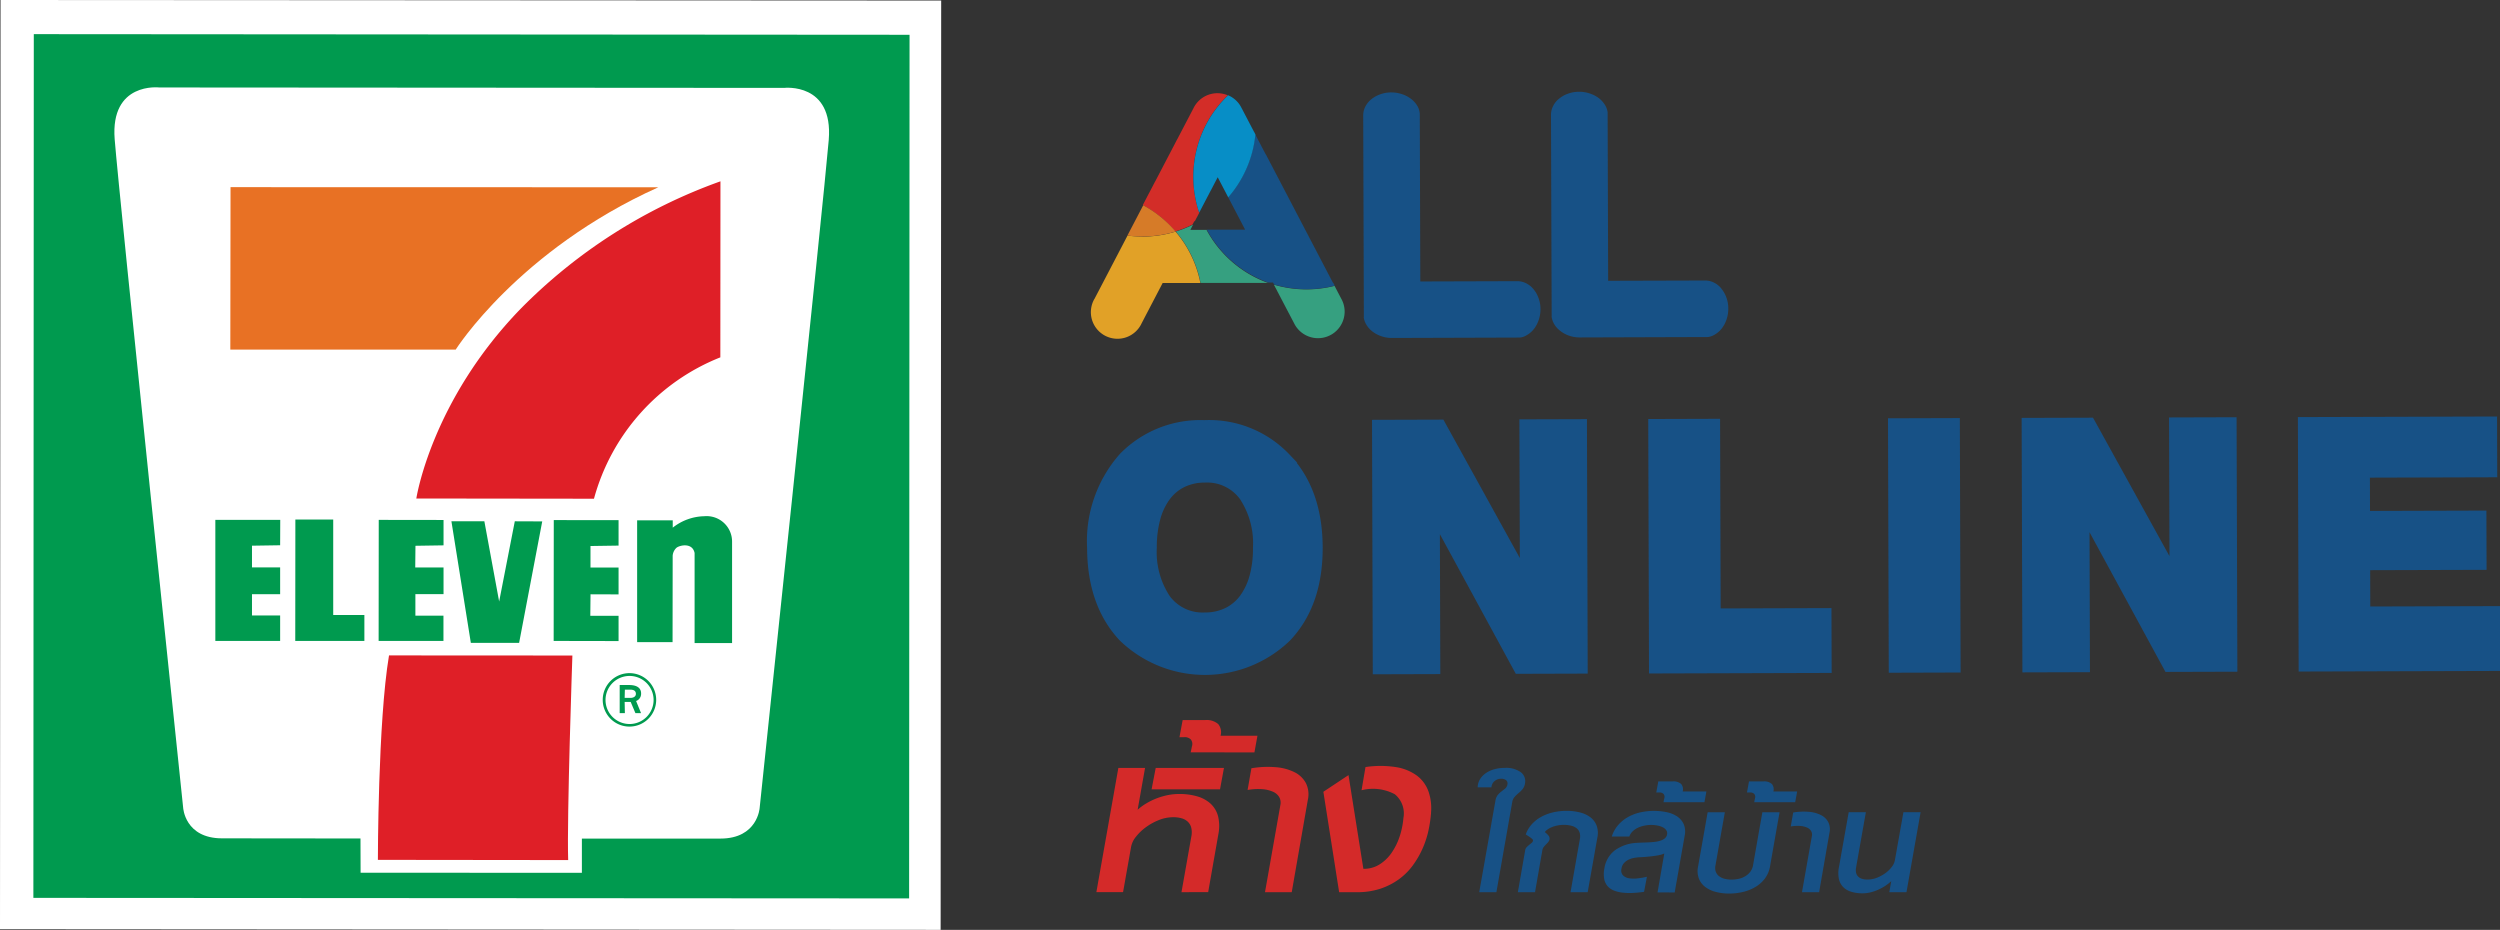
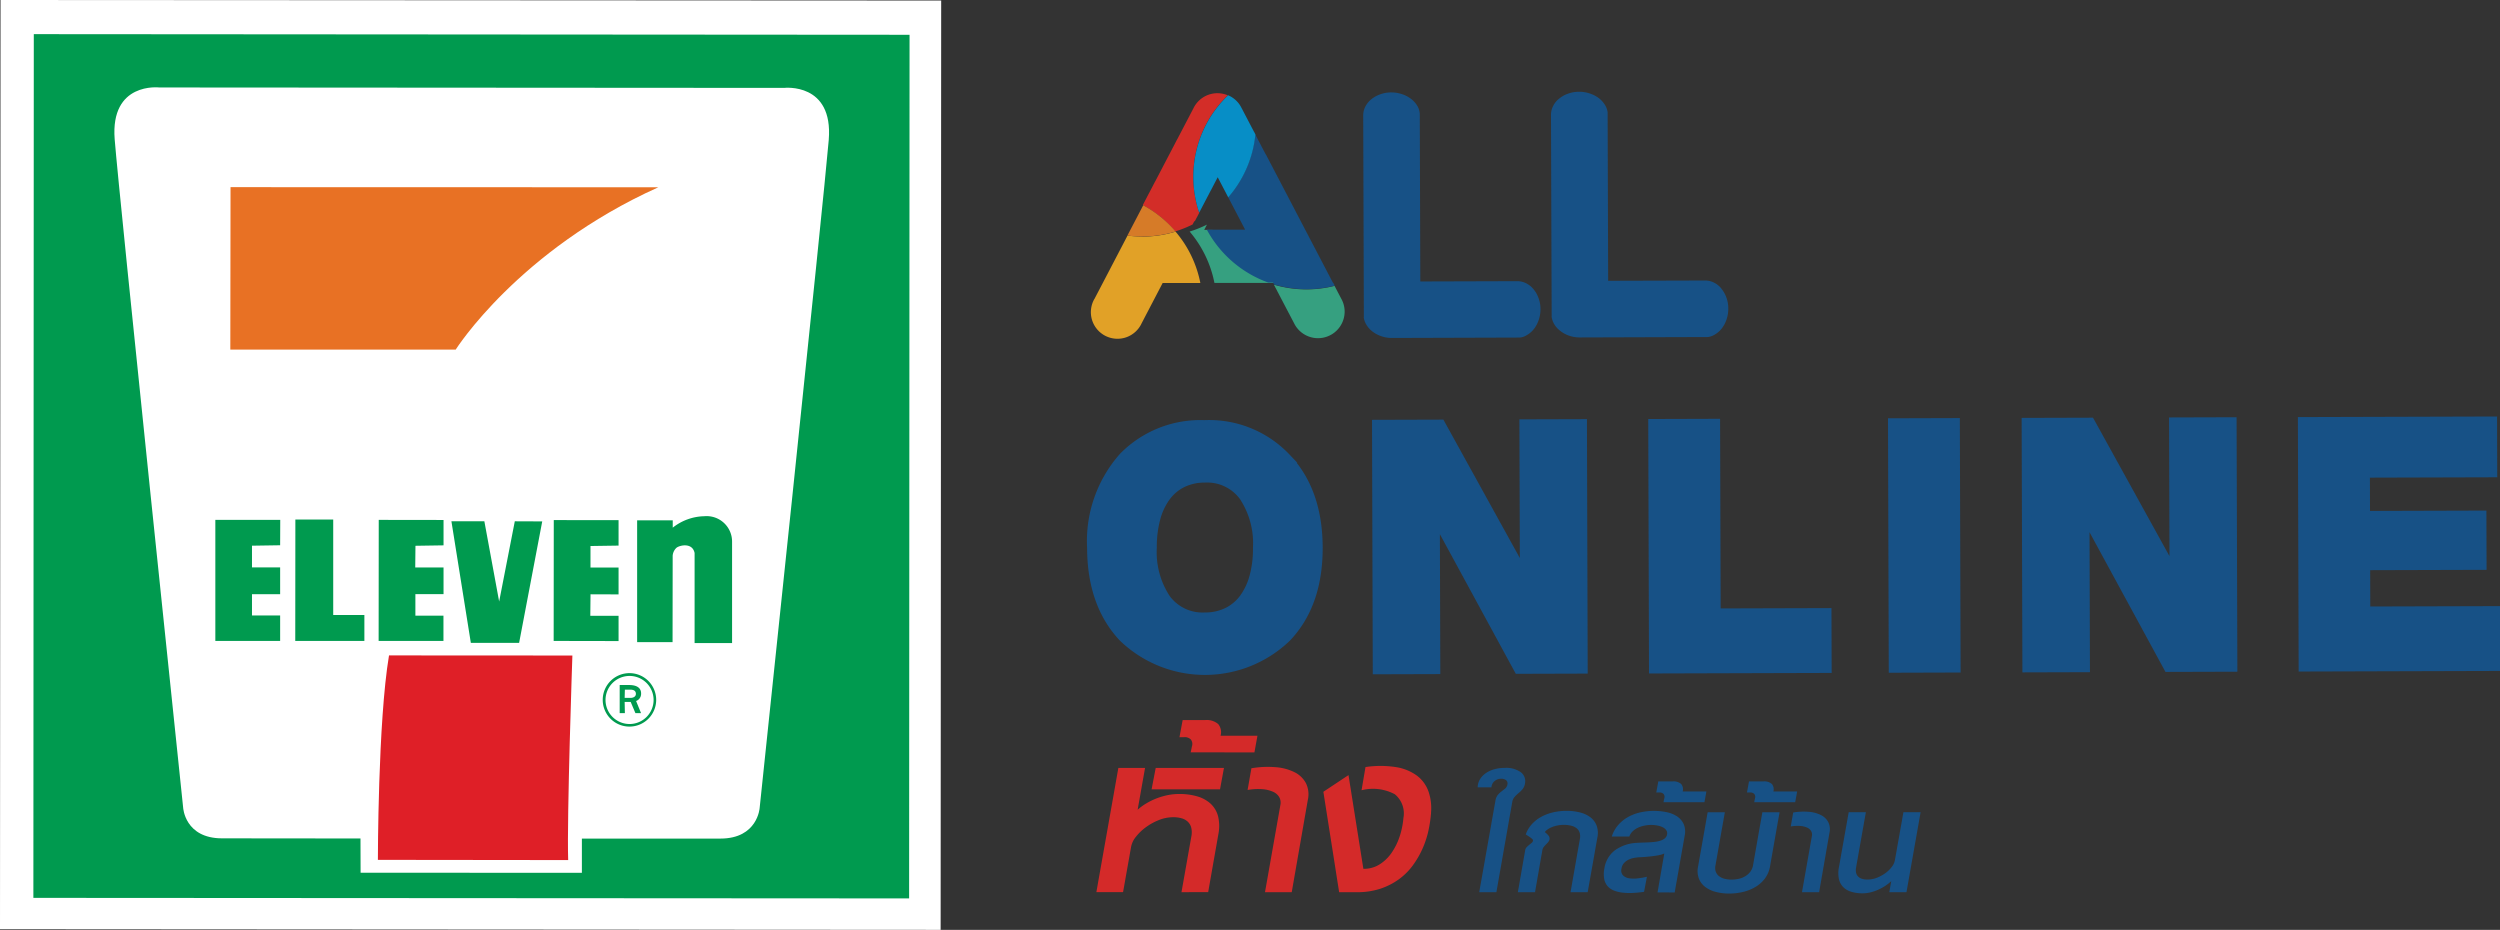
<svg xmlns="http://www.w3.org/2000/svg" width="248.698" height="92.5" viewBox="0 0 248.698 92.5">
  <rect x="0" y="0" width="248.698" height="92.5" fill="#333333" stroke="none" />
  <defs>
    <clipPath id="clip-path">
      <rect id="Rectangle_610" data-name="Rectangle 610" width="248.698" height="92.5" fill="none" />
    </clipPath>
  </defs>
  <g id="Group_786" data-name="Group 786" transform="translate(0 0)">
    <g id="Group_782" data-name="Group 782" transform="translate(0 0)" clip-path="url(#clip-path)">
      <path id="Path_7937" data-name="Path 7937" d="M149.741,111.315l.98-5.538a2.026,2.026,0,0,0-.008-.875,1.242,1.242,0,0,0-.347-.6,1.485,1.485,0,0,0-.619-.34,2.994,2.994,0,0,0-.822-.105,3.842,3.842,0,0,0-1.441.286,5.767,5.767,0,0,0-1.305.724,4.944,4.944,0,0,0-.981.95,2.232,2.232,0,0,0-.468.981l-.8,4.512h-2.656l2.188-12.358h2.656l-.74,4.165a5.236,5.236,0,0,1,.838-.619,6.828,6.828,0,0,1,1.011-.5,6.919,6.919,0,0,1,1.117-.332,5.738,5.738,0,0,1,1.169-.12,6.337,6.337,0,0,1,1.781.234,3.335,3.335,0,0,1,1.336.724,2.6,2.6,0,0,1,.747,1.245,4.144,4.144,0,0,1,.031,1.81l-1.011,5.749Zm-2.973-10.231.408-2.128h6.79l-.391,2.128Z" transform="translate(-32.208 -22.561)" fill="#d42a29" />
      <path id="Path_7938" data-name="Path 7938" d="M153.1,95.995l.121-.588a.74.74,0,0,0-.1-.679.833.833,0,0,0-.671-.242h-.468l.317-1.7h2.219a1.756,1.756,0,0,1,1.32.4,1.285,1.285,0,0,1,.234,1.154h3.667l-.3,1.66Z" transform="translate(-34.649 -21.153)" fill="#d42a29" />
      <path id="Path_7939" data-name="Path 7939" d="M162.49,111.283l1.539-8.722a1.124,1.124,0,0,0-.12-.731,1.314,1.314,0,0,0-.6-.529,3.149,3.149,0,0,0-1.064-.264,6.012,6.012,0,0,0-1.486.076l.378-2.158a9.724,9.724,0,0,1,2.436-.106,5.041,5.041,0,0,1,1.871.506,2.577,2.577,0,0,1,1.124,1.094,2.51,2.51,0,0,1,.181,1.66l-1.6,9.175Z" transform="translate(-36.649 -22.528)" fill="#d42a29" />
      <path id="Path_7940" data-name="Path 7940" d="M181.238,103.349a12.693,12.693,0,0,1-.256,1.758,9.245,9.245,0,0,1-.581,1.788,9.037,9.037,0,0,1-.958,1.668,6.327,6.327,0,0,1-1.38,1.388,6.762,6.762,0,0,1-1.848.951,7.29,7.29,0,0,1-2.355.354h-1.766l-1.569-9.989,2.5-1.66,1.479,9.325h.03a2.918,2.918,0,0,0,1.576-.438,4.089,4.089,0,0,0,1.2-1.154,6.356,6.356,0,0,0,.8-1.622,7.762,7.762,0,0,0,.378-1.841,2.469,2.469,0,0,0-.852-2.362,4.594,4.594,0,0,0-3.313-.4l.392-2.308a10.043,10.043,0,0,1,3.049.008,4.792,4.792,0,0,1,2.067.845,3.393,3.393,0,0,1,1.146,1.562,5.037,5.037,0,0,1,.256,2.128" transform="translate(-38.877 -22.501)" fill="#d42a29" />
      <path id="Path_7941" data-name="Path 7941" d="M195.115,100.5a1.178,1.178,0,0,1-.252.577,3.763,3.763,0,0,1-.394.384,3.865,3.865,0,0,0-.388.374,1.045,1.045,0,0,0-.238.529l-1.573,8.949h-1.708l1.611-9.1a1.2,1.2,0,0,1,.242-.582,2.2,2.2,0,0,1,.374-.35c.133-.1.254-.192.364-.286a.663.663,0,0,0,.213-.393.425.425,0,0,0-.121-.422.734.734,0,0,0-.5-.151,1,1,0,0,0-.408.078,1.069,1.069,0,0,0-.3.2.817.817,0,0,0-.189.277.994.994,0,0,0-.073.3h-1.368a1.577,1.577,0,0,1,.218-.782,2,2,0,0,1,.567-.611,2.751,2.751,0,0,1,.844-.4,3.741,3.741,0,0,1,1.048-.141,2.521,2.521,0,0,1,1.621.432,1.116,1.116,0,0,1,.408,1.121" transform="translate(-43.41 -22.559)" fill="#175186" />
      <path id="Path_7942" data-name="Path 7942" d="M200.826,112.574l.932-5.309a1.31,1.31,0,0,0-.029-.621.9.9,0,0,0-.3-.432,1.4,1.4,0,0,0-.539-.252,2.987,2.987,0,0,0-.732-.083,3.219,3.219,0,0,0-.621.059,2.864,2.864,0,0,0-.549.16,2.326,2.326,0,0,0-.432.228,1.183,1.183,0,0,0-.291.272,2.161,2.161,0,0,1,.344.32.477.477,0,0,1,.131.388.59.59,0,0,1-.131.276c-.068.081-.142.162-.223.243a3.013,3.013,0,0,0-.229.257.688.688,0,0,0-.136.32l-.728,4.174h-1.708l.729-4.174a.55.55,0,0,1,.145-.3,2.882,2.882,0,0,1,.248-.228c.087-.071.17-.139.247-.2a.36.36,0,0,0,.137-.223c.012-.052-.02-.114-.1-.185a2.8,2.8,0,0,0-.252-.2q-.166-.107-.369-.233a3.013,3.013,0,0,1,.6-1.014,3.557,3.557,0,0,1,.937-.737,4.61,4.61,0,0,1,1.184-.447,5.85,5.85,0,0,1,1.334-.151,5.421,5.421,0,0,1,1.326.156,2.846,2.846,0,0,1,1.043.48,1.9,1.9,0,0,1,.626.83,2.191,2.191,0,0,1,.073,1.2l-.96,5.426Z" transform="translate(-44.59 -23.82)" fill="#175186" />
      <path id="Path_7943" data-name="Path 7943" d="M212.007,112.594l.67-3.872a1.908,1.908,0,0,1-.49.16q-.306.064-.655.107t-.713.073q-.365.029-.665.039a4.275,4.275,0,0,0-.554.077,2.01,2.01,0,0,0-.529.19,1.428,1.428,0,0,0-.422.334,1,1,0,0,0-.223.5.74.74,0,0,0,.131.684,1.052,1.052,0,0,0,.6.3,3.035,3.035,0,0,0,.864.015,7.465,7.465,0,0,0,.927-.161l-.282,1.5q-.554.078-1.092.107a6.071,6.071,0,0,1-1.014-.025,3.439,3.439,0,0,1-.864-.2,1.677,1.677,0,0,1-.645-.432,1.5,1.5,0,0,1-.35-.719,2.865,2.865,0,0,1,.015-1.058,2.789,2.789,0,0,1,1.014-1.781,4.036,4.036,0,0,1,2.159-.762c.181-.013.379-.022.592-.029s.429-.014.645-.024.428-.028.636-.053a2.718,2.718,0,0,0,.563-.127,1.3,1.3,0,0,0,.422-.232.628.628,0,0,0,.208-.388.529.529,0,0,0-.077-.4.91.91,0,0,0-.335-.291,1.958,1.958,0,0,0-.524-.179,3.211,3.211,0,0,0-.655-.063,3.3,3.3,0,0,0-.684.073,2.854,2.854,0,0,0-.641.214,1.874,1.874,0,0,0-.519.359,1.258,1.258,0,0,0-.32.51h-1.747a3.231,3.231,0,0,1,.684-1.2,3.763,3.763,0,0,1,1.024-.791,4.56,4.56,0,0,1,1.214-.432,6.338,6.338,0,0,1,1.271-.131,6.227,6.227,0,0,1,1.228.122,2.962,2.962,0,0,1,1.054.412,1.863,1.863,0,0,1,.674.767,1.928,1.928,0,0,1,.1,1.184l-.99,5.63Z" transform="translate(-47.115 -23.82)" fill="#175186" />
      <path id="Path_7944" data-name="Path 7944" d="M214.139,102.762l.077-.378a.475.475,0,0,0-.063-.437.536.536,0,0,0-.432-.155h-.3l.2-1.1h1.427a1.131,1.131,0,0,1,.85.257.827.827,0,0,1,.15.743h2.359l-.194,1.068Z" transform="translate(-48.656 -22.957)" fill="#175186" />
      <path id="Path_7945" data-name="Path 7945" d="M225.951,110.055a2.773,2.773,0,0,1-.514,1.208,3.27,3.27,0,0,1-.947.84,4.431,4.431,0,0,1-1.228.49,5.883,5.883,0,0,1-1.369.16,5.262,5.262,0,0,1-1.325-.16,2.964,2.964,0,0,1-1.053-.49,1.935,1.935,0,0,1-.641-.84,2.179,2.179,0,0,1-.078-1.208l.952-5.387h1.708l-.932,5.29a1.15,1.15,0,0,0,.034.631,1,1,0,0,0,.326.437,1.449,1.449,0,0,0,.548.257,2.825,2.825,0,0,0,.7.083,3.146,3.146,0,0,0,.723-.083,2.16,2.16,0,0,0,.641-.257,1.817,1.817,0,0,0,.49-.437,1.44,1.44,0,0,0,.272-.631l.931-5.29H226.9Z" transform="translate(-49.871 -23.863)" fill="#175186" />
      <path id="Path_7946" data-name="Path 7946" d="M225.827,102.762l.077-.378a.475.475,0,0,0-.063-.437.537.537,0,0,0-.432-.155h-.3l.2-1.1h1.427a1.131,1.131,0,0,1,.85.257.827.827,0,0,1,.15.743H230.1l-.194,1.068Z" transform="translate(-51.321 -22.957)" fill="#175186" />
      <path id="Path_7947" data-name="Path 7947" d="M231.867,112.6l.99-5.61a.72.72,0,0,0-.078-.471.844.844,0,0,0-.388-.34,2.028,2.028,0,0,0-.684-.17,3.871,3.871,0,0,0-.957.049l.242-1.388a6.282,6.282,0,0,1,1.568-.068,3.236,3.236,0,0,1,1.2.326,1.65,1.65,0,0,1,.723.7,1.608,1.608,0,0,1,.117,1.068l-1.028,5.9Z" transform="translate(-52.607 -23.842)" fill="#175186" />
      <path id="Path_7948" data-name="Path 7948" d="M243.659,112.617H241.95l.195-1.1a4.187,4.187,0,0,1-.568.452,4.955,4.955,0,0,1-.7.388,4.579,4.579,0,0,1-.777.272,3.253,3.253,0,0,1-.8.1,3.74,3.74,0,0,1-1.155-.161,1.875,1.875,0,0,1-.8-.48,1.644,1.644,0,0,1-.412-.811,2.974,2.974,0,0,1,.009-1.15l.97-5.464h1.708l-.97,5.484a1.3,1.3,0,0,0,0,.548.782.782,0,0,0,.213.378.91.91,0,0,0,.388.218,1.863,1.863,0,0,0,.524.068,2.57,2.57,0,0,0,.985-.194,3.8,3.8,0,0,0,.845-.476,2.869,2.869,0,0,0,.611-.612,1.506,1.506,0,0,0,.286-.611l.854-4.805h1.708Z" transform="translate(-54.005 -23.863)" fill="#175186" />
      <path id="Path_7949" data-name="Path 7949" d="M175.709,34.3a1.891,1.891,0,0,0,.21.627,2.417,2.417,0,0,0,.608.726,3.054,3.054,0,0,0,.91.5,3.245,3.245,0,0,0,1.13.179h.034l12.584-.04h.064a1.576,1.576,0,0,0,.623-.208,2.484,2.484,0,0,0,.73-.6,2.893,2.893,0,0,0,.5-.912,3.249,3.249,0,0,0,.189-1.119,3.1,3.1,0,0,0-.2-1.1,2.794,2.794,0,0,0-.5-.878,2.231,2.231,0,0,0-.734-.586,1.944,1.944,0,0,0-.883-.206l-9.639.029-.053-16.709a.5.5,0,0,0-.006-.064,1.809,1.809,0,0,0-.2-.628,2.416,2.416,0,0,0-.611-.723,3,3,0,0,0-.907-.495,3.374,3.374,0,0,0-1.126-.187,3.189,3.189,0,0,0-1.1.194,3.023,3.023,0,0,0-.888.5,2.264,2.264,0,0,0-.584.73,1.892,1.892,0,0,0-.205.886l.063,20.038Z" transform="translate(-40.044 -2.712)" fill="#175186" />
      <path id="Path_7950" data-name="Path 7950" d="M216.8,31.394a2.2,2.2,0,0,0-.736-.586,1.927,1.927,0,0,0-.883-.206l-9.639.028-.053-16.708a.466.466,0,0,0,0-.064,1.979,1.979,0,0,0-.207-.628,2.51,2.51,0,0,0-.608-.723,3.052,3.052,0,0,0-.91-.495,3.316,3.316,0,0,0-1.123-.187,3.194,3.194,0,0,0-1.106.194,2.825,2.825,0,0,0-.882.5,2.125,2.125,0,0,0-.588.73,1.9,1.9,0,0,0-.209.887l.066,20.038v.058a1.933,1.933,0,0,0,.207.627,2.34,2.34,0,0,0,.614.726,2.966,2.966,0,0,0,.9.5,3.246,3.246,0,0,0,1.126.179h.041l12.581-.04h.063a1.657,1.657,0,0,0,.63-.208,2.5,2.5,0,0,0,.726-.6,3.08,3.08,0,0,0,.5-.912,3.344,3.344,0,0,0,.183-1.119,3.111,3.111,0,0,0-.193-1.1,2.911,2.911,0,0,0-.5-.878" transform="translate(-45.564 -2.696)" fill="#175186" />
-       <path id="Path_7951" data-name="Path 7951" d="M154.577,29.47l-.062,0-.077,0-.078,0-.077,0-.078,0-.077,0-.078,0-.078,0-.077,0-.077,0-.078,0-.078,0-.077,0-.078,0-.077,0-.078,0-.077,0-.077,0c-.026,0-.052,0-.078,0l-.078,0-.077,0h-.009c.015-.029.029-.059.042-.088.036-.063.069-.127.1-.191s.068-.127.1-.191c.01-.018.019-.037.028-.055a11.275,11.275,0,0,1-1.721.69,11.185,11.185,0,0,1,2.467,5.111h.019l.078,0,.077,0,.077,0,.078,0,.078,0,.077,0,.077,0,.078,0,.077,0,.078,0,.078,0,.077,0,.077,0,.078,0,.078,0,.078,0,.077,0,.077,0c.026,0,.052,0,.078,0l.077,0,.077,0,.078,0,.078,0,.077,0,.078,0,.077,0,.078,0,.077,0,.078,0,.077,0,.077,0,.078,0,.078,0,.078,0,.077,0,.077,0,.078,0,.078,0,.077,0,.077,0,.078,0,.077,0c.026,0,.052,0,.078,0l.077,0,.078,0,.078,0,.077,0,.077,0,.079,0,.077,0,.077,0,.078,0c.025,0,.052,0,.077,0l.078,0,.077,0,.078,0,.077,0,.078,0,.077,0,.078,0,.077,0,.078,0c.025,0,.051,0,.077,0l.077,0,.078,0,.077,0,.078,0,.078,0,.078,0,.077,0,.077,0,.078,0,.077,0,.078,0,.077,0,.078,0,.077,0,.078,0,.078,0,.077,0,.077,0,.078,0c.026,0,.052,0,.078,0l.077,0,.078,0,.077,0h.027a11.285,11.285,0,0,1-6.111-5.26" transform="translate(-34.54 -6.6)" fill="#36a080" />
+       <path id="Path_7951" data-name="Path 7951" d="M154.577,29.47c-.026,0-.052,0-.078,0l-.078,0-.077,0h-.009c.015-.029.029-.059.042-.088.036-.063.069-.127.1-.191s.068-.127.1-.191c.01-.018.019-.037.028-.055a11.275,11.275,0,0,1-1.721.69,11.185,11.185,0,0,1,2.467,5.111h.019l.078,0,.077,0,.077,0,.078,0,.078,0,.077,0,.077,0,.078,0,.077,0,.078,0,.078,0,.077,0,.077,0,.078,0,.078,0,.078,0,.077,0,.077,0c.026,0,.052,0,.078,0l.077,0,.077,0,.078,0,.078,0,.077,0,.078,0,.077,0,.078,0,.077,0,.078,0,.077,0,.077,0,.078,0,.078,0,.078,0,.077,0,.077,0,.078,0,.078,0,.077,0,.077,0,.078,0,.077,0c.026,0,.052,0,.078,0l.077,0,.078,0,.078,0,.077,0,.077,0,.079,0,.077,0,.077,0,.078,0c.025,0,.052,0,.077,0l.078,0,.077,0,.078,0,.077,0,.078,0,.077,0,.078,0,.077,0,.078,0c.025,0,.051,0,.077,0l.077,0,.078,0,.077,0,.078,0,.078,0,.078,0,.077,0,.077,0,.078,0,.077,0,.078,0,.077,0,.078,0,.077,0,.078,0,.078,0,.077,0,.077,0,.078,0c.026,0,.052,0,.078,0l.077,0,.078,0,.077,0h.027a11.285,11.285,0,0,1-6.111-5.26" transform="translate(-34.54 -6.6)" fill="#36a080" />
      <path id="Path_7952" data-name="Path 7952" d="M164.151,36.683q.043.09.093.176c.031.065.064.129.1.191s.065.128.1.191.063.129.1.191.064.129.1.191.064.129.1.191.065.128.1.191.064.129.1.191.064.129.1.191.065.129.1.191.064.129.1.191.065.129.1.191.064.129.1.191a2.124,2.124,0,0,0,.1.191c.03.066.064.129.1.191s.065.129.1.191.064.129.1.191.064.129.1.191.065.128.1.191.064.128.1.191a2.649,2.649,0,0,0,5.044-1.132,2.619,2.619,0,0,0-.352-1.306c-.031-.066-.065-.129-.1-.191s-.064-.129-.1-.191-.064-.129-.1-.191-.065-.129-.1-.191-.064-.128-.1-.191-.064-.129-.1-.191c-.016-.034-.035-.066-.052-.1a11.358,11.358,0,0,1-6.034-.12" transform="translate(-37.424 -8.363)" fill="#36a080" />
      <path id="Path_7953" data-name="Path 7953" d="M168.061,32.1c-.031-.065-.064-.129-.1-.191s-.064-.129-.1-.191-.064-.129-.1-.191-.064-.128-.1-.191-.064-.129-.1-.191-.065-.129-.1-.191-.064-.128-.1-.191-.063-.129-.1-.191-.064-.129-.1-.191-.065-.128-.1-.19-.065-.129-.1-.191-.064-.129-.1-.191-.065-.129-.1-.191-.064-.129-.1-.191-.064-.128-.1-.191-.065-.129-.1-.191-.064-.129-.1-.191-.064-.128-.1-.19-.064-.129-.1-.191-.065-.128-.1-.191-.064-.129-.1-.191-.065-.129-.1-.191-.064-.128-.1-.191-.065-.129-.1-.191-.065-.129-.1-.191-.064-.129-.1-.191-.065-.129-.1-.191-.065-.128-.1-.191-.064-.129-.1-.191-.064-.129-.1-.191-.064-.128-.1-.191-.065-.129-.1-.191-.064-.129-.1-.191-.064-.129-.1-.191-.065-.129-.1-.191-.064-.129-.1-.191-.065-.129-.1-.191-.064-.129-.1-.191-.065-.128-.1-.191-.064-.129-.1-.191-.064-.129-.1-.191-.064-.128-.1-.19-.065-.13-.1-.191-.064-.129-.1-.191-.065-.129-.1-.191-.064-.128-.1-.191-.064-.129-.1-.191-.065-.129-.1-.191-.064-.129-.1-.191-.065-.129-.1-.191-.064-.13-.1-.191-.064-.129-.1-.191-.064-.13-.1-.191-.065-.129-.1-.191-.064-.129-.1-.191-.065-.129-.1-.191-.065-.129-.1-.191-.064-.128-.1-.191-.064-.128-.1-.191-.065-.129-.1-.191-.064-.129-.1-.191-.064-.129-.1-.191-.064-.129-.1-.191-.064-.129-.1-.191-.064-.129-.1-.191-.064-.128-.1-.191-.065-.128-.1-.191a2.117,2.117,0,0,0-.1-.191c-.03-.066-.065-.129-.1-.191s-.065-.128-.1-.191-.065-.129-.1-.191-.064-.129-.1-.191-.064-.129-.1-.191-.064-.128-.1-.191-.063-.129-.1-.191-.064-.129-.1-.191-.064-.129-.1-.191c-.016-.033-.036-.066-.052-.1a11.165,11.165,0,0,1-2.68,6.274c.014.027.028.054.042.08.031.065.065.129.1.191s.064.129.1.191.064.129.1.191.065.128.1.191.064.129.1.191.065.128.1.19.064.129.1.191.064.13.1.191.064.129.1.191.063.129.1.191.064.128.1.191.064.129.1.191.065.129.1.191.065.129.1.191.064.128.1.191.064.129.1.191c.015.029.029.059.044.088h0l-.078,0-.077,0-.078,0-.078,0-.077,0-.078,0-.077,0-.077,0-.078,0-.077,0-.078,0-.078,0-.077,0-.077,0-.078,0-.078,0-.077,0-.078,0-.077,0-.078,0-.077,0-.078,0-.077,0-.078,0-.077,0-.078,0-.078,0c-.025,0-.051,0-.077,0l-.077,0-.078,0-.077,0-.078,0-.077,0-.078,0c-.026,0-.052,0-.077,0l-.078,0-.077,0-.078,0-.077,0-.078,0-.077,0-.078,0-.077,0-.078,0c-.025,0-.052,0-.078,0l-.077,0-.078,0c-.025,0-.051,0-.077,0l-.078,0h-.015a11.288,11.288,0,0,0,6.111,5.26l.05,0,.078,0,.078,0,.077,0,.078,0,.077,0h.039c.029.06.061.119.094.176a.072.072,0,0,0,.008.015,11.344,11.344,0,0,0,6.033.119c-.016-.03-.031-.061-.048-.09-.031-.066-.064-.13-.1-.191" transform="translate(-35.448 -3.946)" fill="#175186" />
      <path id="Path_7954" data-name="Path 7954" d="M152.438,24.757c.035-.063.068-.126.1-.191s.069-.126.1-.191a2.122,2.122,0,0,0,.1-.191c.037-.063.069-.126.1-.191.015-.028.03-.058.046-.086a11.223,11.223,0,0,1,2.846-11.685,2.65,2.65,0,0,0-3.439,1.319c-.036.063-.068.126-.1.191s-.068.126-.1.191-.069.126-.1.191-.069.126-.1.191-.068.126-.1.191-.068.127-.1.191-.069.126-.1.191-.069.126-.1.191-.069.126-.1.191-.068.126-.1.191-.069.126-.1.191-.069.126-.1.191-.069.126-.1.191-.068.126-.1.191-.07.127-.1.191-.069.126-.1.191a1.8,1.8,0,0,0-.1.191c-.036.063-.07.127-.1.191s-.069.126-.1.191-.068.127-.1.191-.069.126-.1.191-.068.127-.1.191-.07.127-.1.191-.068.126-.1.191-.069.127-.1.191-.068.127-.1.191-.069.127-.1.191-.068.127-.1.191-.067.126-.1.191-.069.127-.1.192-.068.126-.1.191-.068.126-.1.191-.067.126-.1.191-.069.127-.1.191-.069.127-.1.191-.068.127-.1.191-.069.127-.1.192-.069.126-.1.191a2.042,2.042,0,0,0-.1.191c-.035.062-.068.126-.1.191s-.068.126-.1.191-.069.126-.1.191-.069.126-.1.191-.068.126-.1.191a2.138,2.138,0,0,0-.1.191c-.036.063-.069.126-.1.191s-.069.126-.1.191-.069.126-.1.191-.068.127-.1.192-.068.126-.1.191c-.008.015-.015.03-.024.046a11.266,11.266,0,0,1,3.235,2.618,11.156,11.156,0,0,0,1.722-.691c.023-.045.049-.09.069-.137.035-.063.07-.126.1-.191" transform="translate(-33.584 -2.738)" fill="#d32d28" />
      <path id="Path_7955" data-name="Path 7955" d="M159.788,15.875c-.031-.066-.063-.129-.1-.191s-.064-.129-.1-.191-.064-.128-.1-.191-.063-.129-.1-.191-.064-.129-.1-.191-.064-.13-.1-.191-.063-.129-.1-.191-.064-.13-.1-.191-.064-.129-.1-.191-.064-.129-.1-.191a2.037,2.037,0,0,0-.1-.191c-.03-.066-.063-.129-.1-.191a2.652,2.652,0,0,0-1.356-1.309,11.223,11.223,0,0,0-2.881,11.676c.019-.035.038-.069.055-.1.036-.062.069-.125.1-.191s.069-.126.1-.191.069-.127.1-.191.069-.126.1-.191.069-.126.1-.191.069-.126.1-.191.07-.126.1-.191.069-.127.1-.191.069-.126.1-.191.069-.126.1-.191.069-.126.1-.191a2.14,2.14,0,0,0,.1-.191c.036-.062.069-.126.1-.191s.069-.126.1-.191.069-.126.1-.191.069-.126.1-.191.069-.126.1-.191.062-.113.09-.171c.029.058.059.115.091.171s.063.129.1.191.063.129.1.191.064.129.1.191.064.129.1.191.064.13.1.191.064.13.1.191.064.129.1.191.064.129.1.191.063.129.1.191c.018.038.038.074.058.11a11.173,11.173,0,0,0,2.7-6.266c-.016-.032-.032-.063-.049-.093-.031-.065-.064-.128-.1-.191" transform="translate(-35.058 -2.798)" fill="#078ec6" />
      <path id="Path_7956" data-name="Path 7956" d="M145.73,30.339a11.413,11.413,0,0,1-1.507-.1q-.053.093-.1.19c-.035.063-.068.127-.1.192s-.069.126-.1.191-.069.127-.1.192-.069.126-.1.191-.068.126-.1.191-.069.126-.1.191-.069.126-.1.191-.069.127-.1.192-.068.126-.1.191-.069.126-.1.191-.069.127-.1.192-.069.126-.1.191-.069.126-.1.191-.069.126-.1.191-.069.126-.1.191-.069.127-.1.192-.069.126-.1.191-.068.126-.1.191-.068.127-.1.192-.069.126-.1.191-.068.126-.1.191-.068.126-.1.191-.069.126-.1.191-.069.126-.1.191-.069.126-.1.191-.068.127-.1.191-.069.126-.1.191-.069.126-.1.191-.069.126-.1.191-.069.127-.1.191-.069.127-.1.192-.069.126-.1.191a2.646,2.646,0,1,0,4.705,2.411q.053-.094.1-.192c.035-.062.068-.126.1-.191s.069-.126.1-.192.069-.126.1-.191.068-.127.1-.191.069-.127.1-.191.069-.127.1-.191.068-.127.1-.191.068-.127.1-.192.068-.126.1-.191.069-.126.1-.191.069-.126.1-.191.069-.126.1-.191.069-.127.1-.191.069-.127.1-.192.069-.126.1-.191.069-.126.1-.191.069-.126.1-.191.069-.127.1-.192.069-.126.1-.191.063-.116.092-.176l.045,0,.078,0,.078,0c.025,0,.051,0,.077,0l.078,0,.077,0,.078,0,.077,0,.078,0,.077,0,.077,0,.078,0,.078,0c.025,0,.051,0,.077,0l.078,0,.077,0,.077,0,.079,0,.077,0,.077,0,.078,0,.077,0,.078,0,.078,0,.077,0,.077,0,.078,0,.077,0,.078,0,.077,0,.078,0,.078,0,.077,0,.077,0,.078,0,.078,0,.077,0,.078,0,.077,0,.078,0,.077,0,.077,0,.078,0,.078,0,.077,0,.077,0,.079,0,.077,0h.058a11.176,11.176,0,0,0-2.467-5.112,11.279,11.279,0,0,1-3.288.5" transform="translate(-32.057 -6.804)" fill="#e1a127" />
      <path id="Path_7957" data-name="Path 7957" d="M146.851,26.451c-.026.048-.052.1-.076.146s-.068.126-.1.191-.068.126-.1.191-.069.126-.1.191-.069.126-.1.191-.068.126-.1.191-.068.126-.1.191-.069.126-.1.191-.069.127-.1.191-.069.127-.1.191-.069.127-.1.191-.069.127-.1.191-.068.126-.1.191-.069.126-.1.191-.069.127-.1.191-.069.127-.1.191h0a11.331,11.331,0,0,0,4.8-.4,11.31,11.31,0,0,0-3.235-2.618" transform="translate(-33.124 -6.03)" fill="#d67b28" />
      <path id="Path_7958" data-name="Path 7958" d="M151.928,54.773a10.688,10.688,0,0,0-8.092,3.213,12.6,12.6,0,0,0-3.123,8.992q.016,5.6,3.127,8.9a11.7,11.7,0,0,0,16.208,0q3.137-3.3,3.122-8.921-.016-5.644-3.175-8.925a10.523,10.523,0,0,0-8.066-3.261m4.94,15.067a6.543,6.543,0,0,1-1.018,2.181,4.546,4.546,0,0,1-1.657,1.393,5.027,5.027,0,0,1-2.255.493,4.548,4.548,0,0,1-3.888-1.827,8.438,8.438,0,0,1-1.381-5.12,10.842,10.842,0,0,1,.345-2.873,6.456,6.456,0,0,1,1.02-2.193,4.529,4.529,0,0,1,1.654-1.393,5.067,5.067,0,0,1,2.256-.493,4.53,4.53,0,0,1,3.887,1.85,8.5,8.5,0,0,1,1.382,5.12,10.7,10.7,0,0,1-.344,2.863" transform="translate(-32.08 -12.488)" fill="#175186" />
      <path id="Path_7959" data-name="Path 7959" d="M151.928,54.773a10.688,10.688,0,0,0-8.092,3.213,12.6,12.6,0,0,0-3.123,8.992q.016,5.6,3.127,8.9a11.7,11.7,0,0,0,16.208,0q3.137-3.3,3.122-8.921-.016-5.644-3.175-8.925a10.523,10.523,0,0,0-8.066-3.261m4.94,15.067a6.543,6.543,0,0,1-1.018,2.181,4.546,4.546,0,0,1-1.657,1.393,5.027,5.027,0,0,1-2.255.493,4.548,4.548,0,0,1-3.888-1.827,8.438,8.438,0,0,1-1.381-5.12,10.842,10.842,0,0,1,.345-2.873,6.456,6.456,0,0,1,1.02-2.193,4.529,4.529,0,0,1,1.654-1.393,5.067,5.067,0,0,1,2.256-.493,4.53,4.53,0,0,1,3.887,1.85,8.5,8.5,0,0,1,1.382,5.12,10.7,10.7,0,0,1-.344,2.863" transform="translate(-32.08 -12.488)" fill="none" stroke="#175186" stroke-width="0.978" />
      <path id="Path_7960" data-name="Path 7960" d="M192.135,69.647h-.126l-8.261-14.955-6.321.019.073,24.335,5.74-.017-.046-15.179h.1L191.531,79l6.372-.019-.073-24.335-5.741.017Z" transform="translate(-40.45 -12.459)" fill="#175186" />
      <path id="Path_7961" data-name="Path 7961" d="M192.135,69.647h-.126l-8.261-14.955-6.321.019.073,24.335,5.74-.017-.046-15.179h.1L191.531,79l6.372-.019-.073-24.335-5.741.017Z" transform="translate(-40.45 -12.459)" fill="none" stroke="#175186" stroke-width="0.978" />
      <path id="Path_7962" data-name="Path 7962" d="M219.19,54.6l-6.169.019.073,24.335,17.192-.051-.016-5.472-11.023.033Z" transform="translate(-48.565 -12.448)" fill="#175186" />
      <path id="Path_7963" data-name="Path 7963" d="M219.19,54.6l-6.169.019.073,24.335,17.192-.051-.016-5.472-11.023.033Z" transform="translate(-48.565 -12.448)" fill="none" stroke="#175186" stroke-width="0.978" />
      <rect id="Rectangle_608" data-name="Rectangle 608" width="6.169" height="24.334" transform="translate(188.307 42.099) rotate(-0.172)" fill="#175186" />
      <rect id="Rectangle_609" data-name="Rectangle 609" width="6.169" height="24.334" transform="translate(188.307 42.099) rotate(-0.172)" fill="none" stroke="#175186" stroke-width="0.978" />
      <path id="Path_7964" data-name="Path 7964" d="M275.846,69.4h-.127l-8.261-14.956-6.322.019L261.21,78.8l5.741-.017L266.906,63.6h.1l8.239,15.155,6.371-.019L281.541,54.4l-5.74.017Z" transform="translate(-59.535 -12.403)" fill="#175186" />
      <path id="Path_7965" data-name="Path 7965" d="M275.846,69.4h-.127l-8.261-14.956-6.322.019L261.21,78.8l5.741-.017L266.906,63.6h.1l8.239,15.155,6.371-.019L281.541,54.4l-5.74.017Z" transform="translate(-59.535 -12.403)" fill="none" stroke="#175186" stroke-width="0.978" />
      <path id="Path_7966" data-name="Path 7966" d="M302.944,68.614l11.579-.034-.015-4.917-11.579.035-.012-4.289,12.667-.037-.015-5.068-18.836.056.073,24.334,19.165-.057-.016-5.47-13,.038Z" transform="translate(-67.65 -12.381)" fill="#175186" />
      <path id="Path_7967" data-name="Path 7967" d="M302.944,68.614l11.579-.034-.015-4.917-11.579.035-.012-4.289,12.667-.037-.015-5.068-18.836.056.073,24.334,19.165-.057-.016-5.47-13,.038Z" transform="translate(-67.65 -12.381)" fill="none" stroke="#175186" stroke-width="0.978" />
      <path id="Path_7968" data-name="Path 7968" d="M93.574,92.5,93.628.054.054,0,0,92.435Z" transform="translate(0 0)" fill="#fff" />
      <path id="Path_7969" data-name="Path 7969" d="M83.425,14.905c-.473,5.737-6.876,66.48-6.876,66.48s-.2,3.039-3.9,3.039H58.865v3.407l-22.013-.012-.011-3.405S26.775,84.4,23.069,84.4,19.2,81.352,19.2,81.352s-6.36-60.753-6.812-66.49,4.438-5.157,4.438-5.157l62.161.042s4.9-.569,4.437,5.157M4.342,4.4,4.3,90.322l87.118.054.043-85.913Z" transform="translate(-0.98 -1.003)" fill="#009a4f" />
      <path id="Path_7970" data-name="Path 7970" d="M72.259,24.127,29.7,24.116l-.021,16.159H52.1s6.22-9.863,20.155-16.148" transform="translate(-6.767 -5.498)" fill="#e87124" />
-       <path id="Path_7971" data-name="Path 7971" d="M64.067,36A52.859,52.859,0,0,1,83.9,23.365l-.011,17.511A21.084,21.084,0,0,0,71.318,54.94l-17.672-.022S55.117,45.205,64.067,36" transform="translate(-12.23 -5.327)" fill="#df1f27" />
      <path id="Path_7972" data-name="Path 7972" d="M49.8,84.455l18.242.011s-.559,16.094-.419,20.349l-18.93-.022s0-13.752,1.107-20.338" transform="translate(-11.101 -19.255)" fill="#df1f27" />
      <path id="Path_7973" data-name="Path 7973" d="M34.205,66.991l-.011,2.524-2.8.043v2.159h2.8v2.664h-2.8V76.5h2.8v2.535H27.748V66.991Z" transform="translate(-6.326 -15.273)" fill="#009a4f" />
      <path id="Path_7974" data-name="Path 7974" d="M55.246,67v2.524l-2.793.043-.022,2.159h2.815v2.654h-2.8v2.138h2.792v2.514H48.789L48.8,66.991Z" transform="translate(-11.123 -15.273)" fill="#009a4f" />
      <path id="Path_7975" data-name="Path 7975" d="M77.8,67.02v2.535l-2.793.042v2.138H77.8v2.675L75.011,74.4l-.022,2.137H77.8v2.515l-6.456-.012.011-12.021Z" transform="translate(-16.266 -15.28)" fill="#009a4f" />
      <path id="Path_7976" data-name="Path 7976" d="M82.1,66.926V79.045h3.524l.011-8.595a1.2,1.2,0,0,1,.387-.8c.344-.258,1.579-.527,1.794.527v8.96h3.728V69.075A2.53,2.53,0,0,0,88.8,66.518a5.207,5.207,0,0,0-3.158,1.139v-.73Z" transform="translate(-18.718 -15.165)" fill="#009a4f" />
      <path id="Path_7977" data-name="Path 7977" d="M38.057,66.95l-.011,12.075h6.876V76.447h-3.1v-9.5Z" transform="translate(-8.674 -15.264)" fill="#009a4f" />
      <path id="Path_7978" data-name="Path 7978" d="M58.168,67.172h3.277l1.471,7.982,1.557-7.982,2.729.011-2.3,12.086H60.1Z" transform="translate(-13.261 -15.314)" fill="#009a4f" />
      <path id="Path_7979" data-name="Path 7979" d="M80.35,86.738a2.659,2.659,0,1,0,2.643,2.675,2.659,2.659,0,0,0-2.643-2.675m0,5.061a2.391,2.391,0,1,1,2.385-2.386A2.395,2.395,0,0,1,80.35,91.8" transform="translate(-17.716 -19.775)" fill="#009a4f" fill-rule="evenodd" />
      <path id="Path_7980" data-name="Path 7980" d="M80.344,89.547l.022-.816h.548c.279,0,.548.086.548.419,0,.279-.269.4-.527.4Zm1.139.312a.751.751,0,0,0,.495-.655c.053-.709-.516-.935-1.193-.935H79.85v2.8h.516l-.022-1.118h.6l.472,1.118h.559Z" transform="translate(-18.204 -20.124)" fill="#009a4f" />
    </g>
  </g>
</svg>